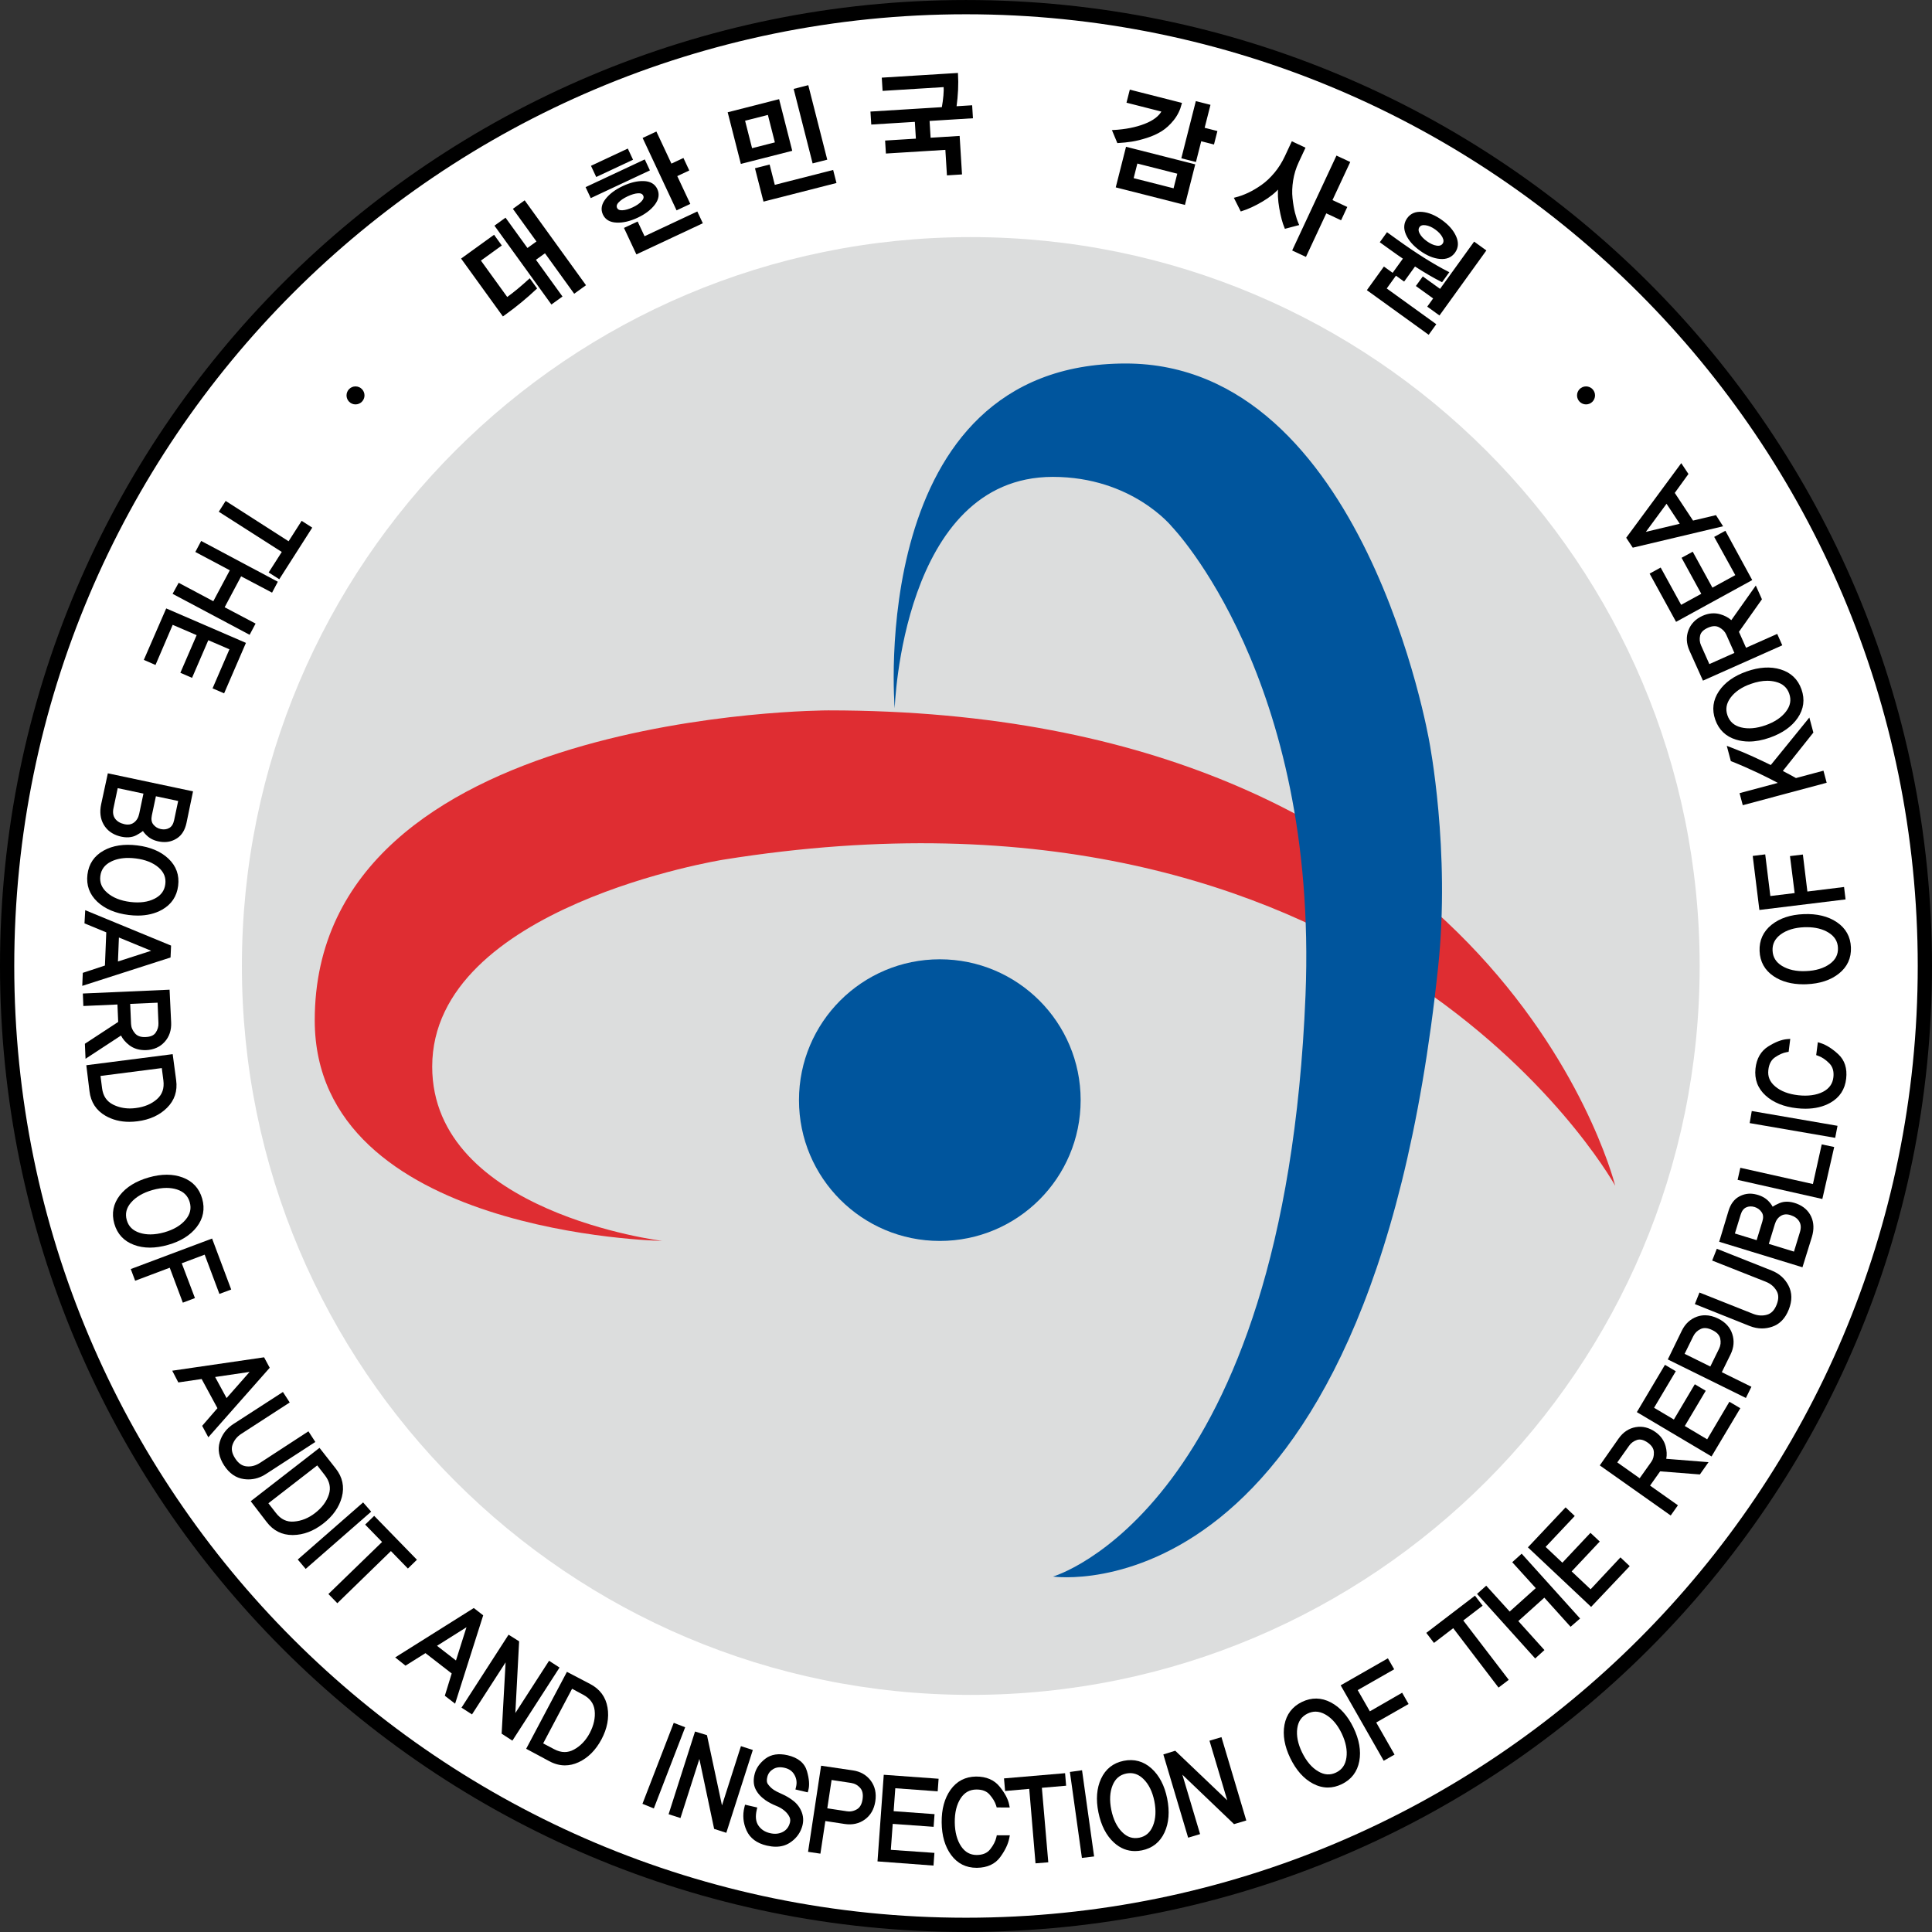
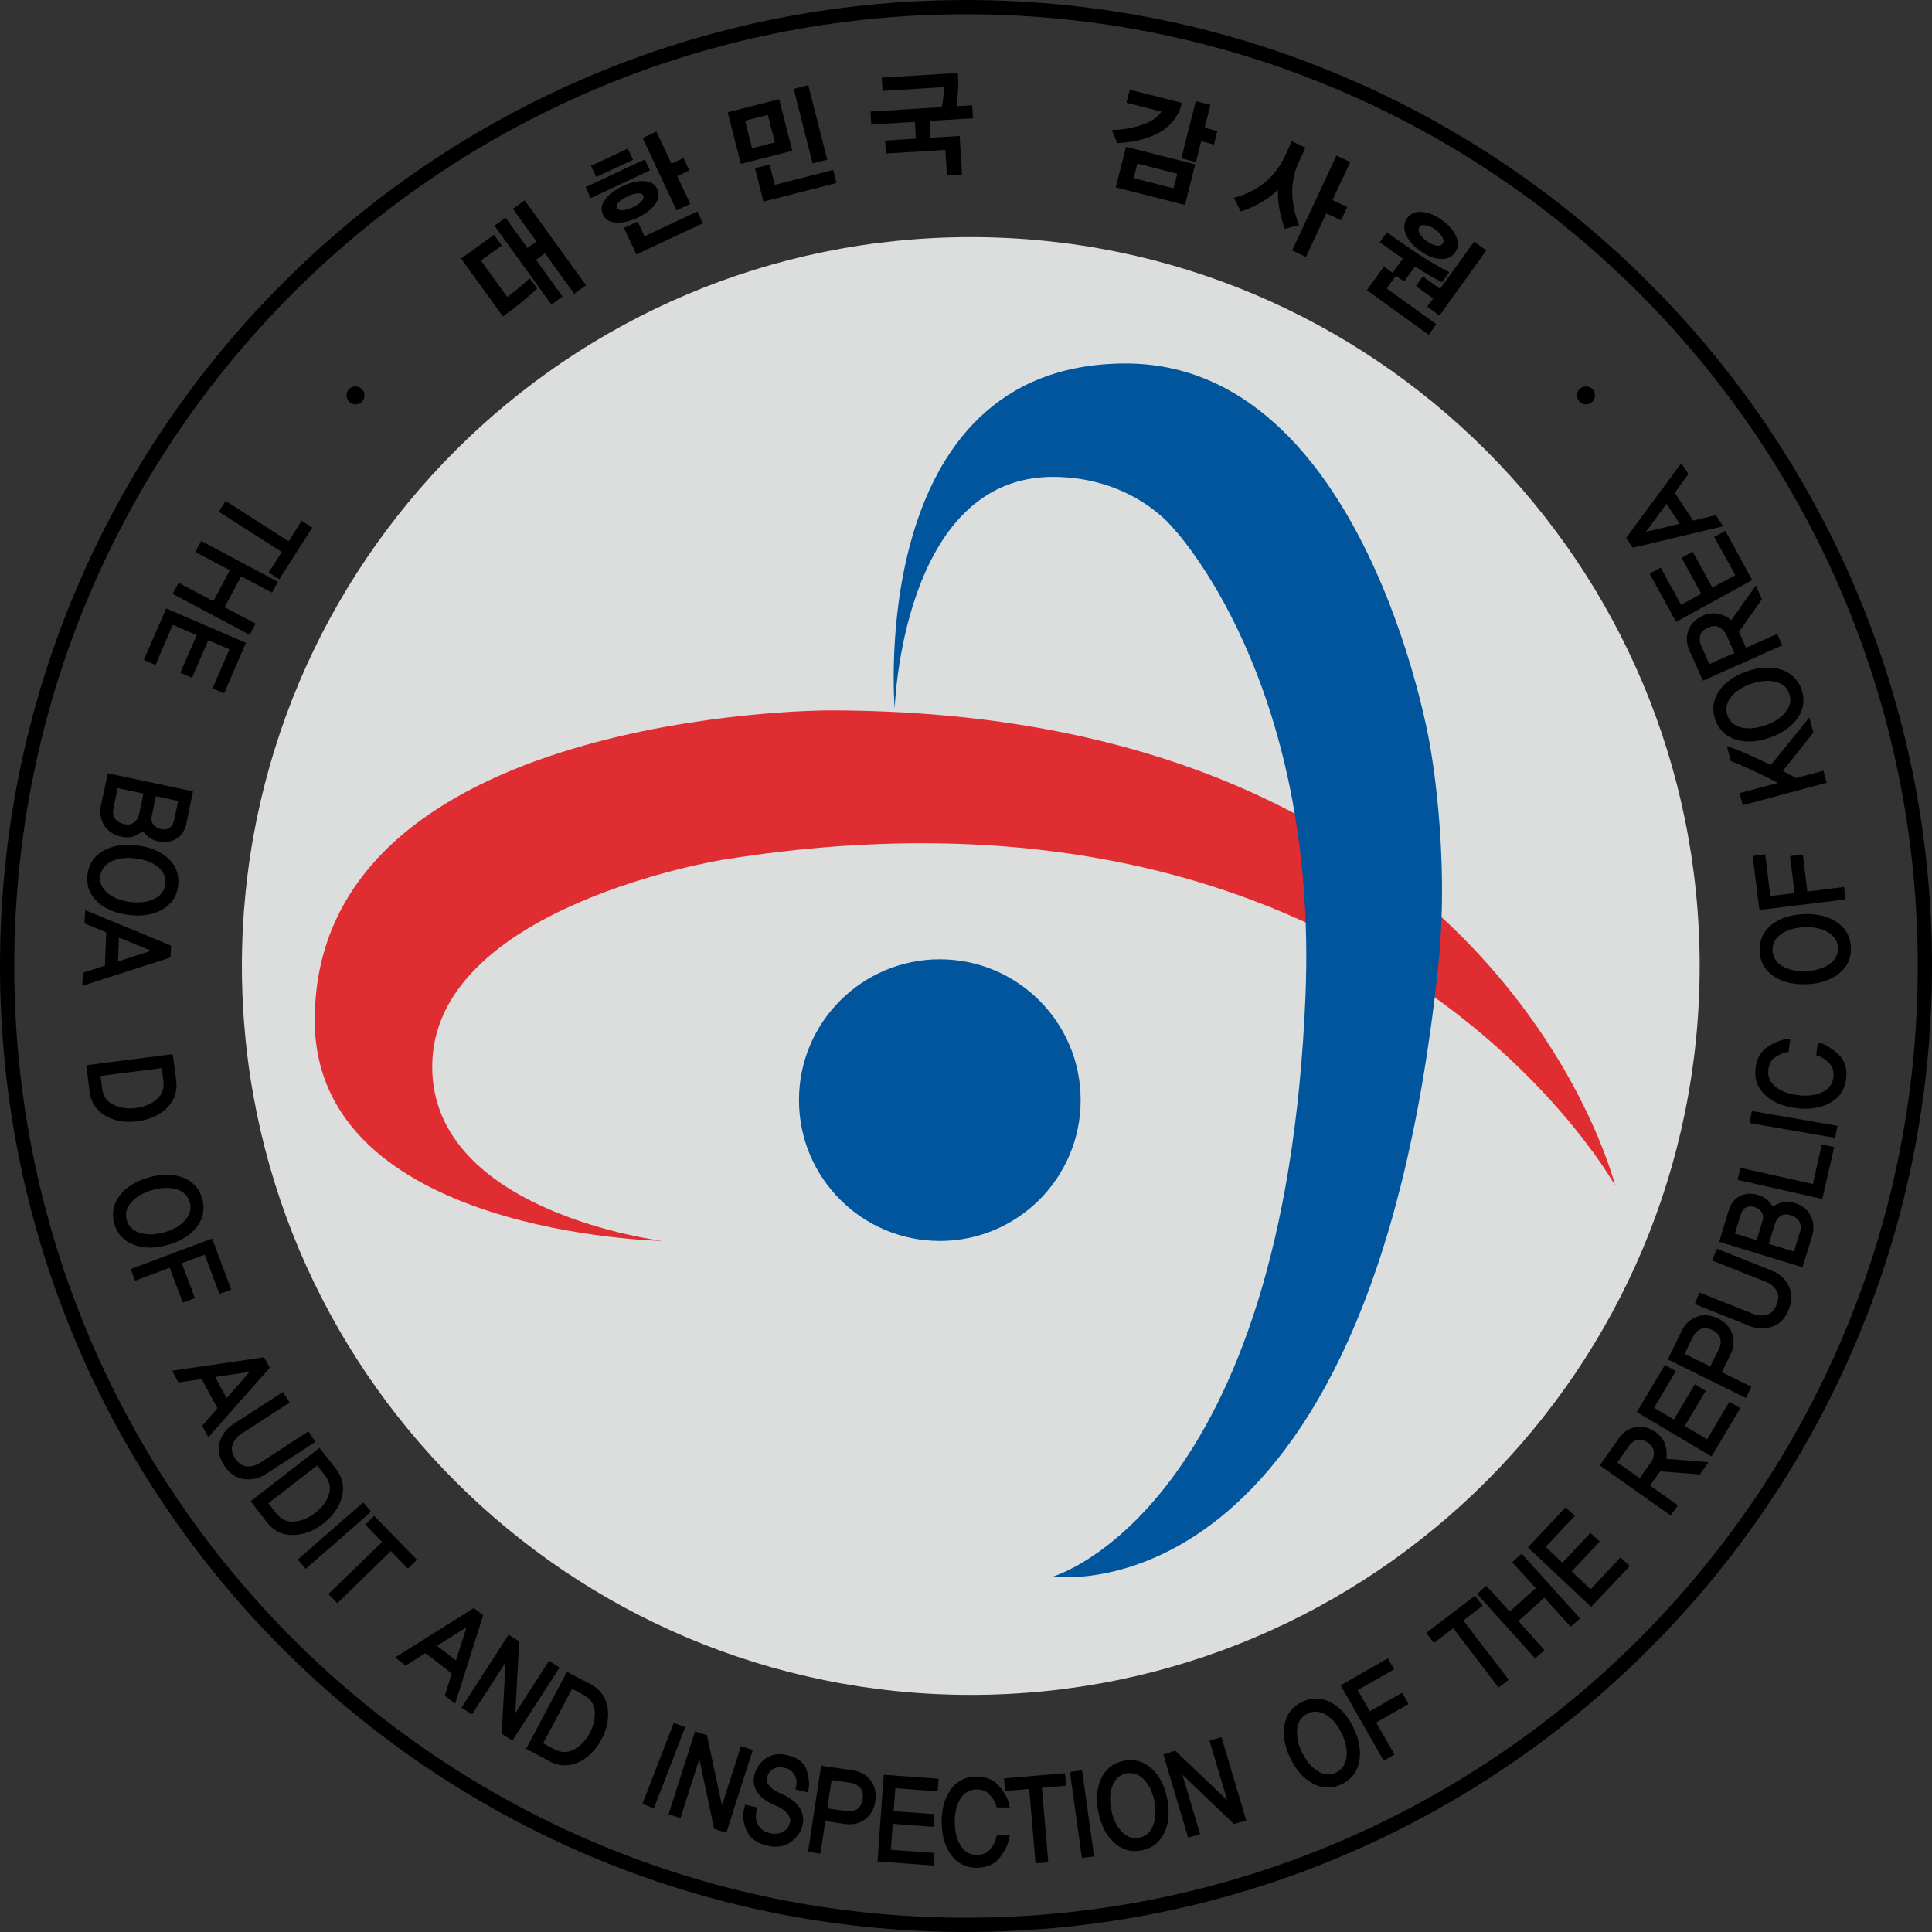
<svg xmlns="http://www.w3.org/2000/svg" version="1.2" baseProfile="tiny" id="레이어_1" x="0px" y="0px" viewBox="0 0 2048 2048" overflow="visible" xml:space="preserve">
  <rect x="0" y="0" width="2048" height="2048" fill="#333333" stroke="none" />
  <g>
    <g>
      <g>
-         <path fill="#FFFFFF" d="M2040.66,1024c0,561.493-455.188,1016.638-1016.66,1016.638S7.34,1585.471,7.34,1024     S462.529,7.362,1024,7.362C1585.493,7.362,2040.66,462.529,2040.66,1024L2040.66,1024z" />
        <path fill="none" d="M2040.66,1024c0,561.493-455.188,1016.638-1016.66,1016.638S7.34,1585.471,7.34,1024     S462.529,7.362,1024,7.362C1585.493,7.362,2040.66,462.529,2040.66,1024L2040.66,1024z" />
        <path fill="#DCDDDD" d="M1801.718,1024c0,426.734-345.939,772.651-772.651,772.651c-426.734,0-772.651-345.917-772.651-772.651     s345.939-772.651,772.651-772.651C1455.801,251.349,1801.718,597.266,1801.718,1024L1801.718,1024z" />
        <g>
          <path stroke="#000000" stroke-width="2.166" stroke-miterlimit="10" d="M533.341,333.92l-43.05-59.573l33.197-23.972      l6.951,9.615l-22.153,16.003l29.169,40.343l1.039-0.758c6.843-4.959,14.466-11.282,22.889-18.97l6.54,9.052      c-10.07,9.485-20.767,18.298-32.093,26.484L533.341,333.92z M584.771,321.295l-59.118-81.834l9.983-7.211l23.236,32.136      l11.304-8.164l-24.99-34.605l10.741-7.753l63.752,88.244l-10.763,7.774l-30.988-42.899l-11.304,8.164l28.13,38.936      L584.771,321.295z" />
          <path stroke="#000000" stroke-width="2.166" stroke-miterlimit="10" d="M626.739,208.58l-4.548-9.68l60.764-28.476l4.526,9.68      L626.739,208.58z M632.542,186.189l-4.634-9.896l37.073-17.367l4.634,9.896L632.542,186.189z M640.1,226.987      c-2.339-4.981-1.473-10.113,2.62-15.353c4.071-5.262,10.07-9.723,17.93-13.426c7.861-3.681,15.115-5.414,21.72-5.176      c6.626,0.238,11.087,2.837,13.426,7.839c2.339,4.981,1.494,10.135-2.512,15.44c-4.028,5.305-9.961,9.81-17.822,13.491      c-7.861,3.681-15.137,5.392-21.828,5.089C646.943,234.61,642.439,231.968,640.1,226.987z M653.158,220.859      c1.039,2.252,3.27,3.27,6.648,3.118c3.4-0.173,7.19-1.256,11.391-3.227c4.071-1.906,7.298-4.114,9.658-6.648      c2.36-2.534,3.032-4.916,1.971-7.168c-1.083-2.317-3.292-3.357-6.67-3.118c-3.356,0.238-7.124,1.343-11.347,3.335      c-4.288,2.014-7.558,4.223-9.853,6.67C652.66,216.268,652.118,218.607,653.158,220.859z M675.116,268.24l-12.235-26.116      l12.538-5.868l7.298,15.592l55.935-26.224l4.937,10.524L675.116,268.24z M717.711,221.552l-35.059-74.775l12.625-5.912      l15.938,34.02l12.733-5.977l5.284,11.282l-12.733,5.977l13.816,29.472L717.711,221.552z" />
          <path stroke="#000000" stroke-width="2.166" stroke-miterlimit="10" d="M786.12,172.438l-13.426-52.643l52.405-13.361      l13.404,52.643L786.12,172.438z M796.449,158.406l26.268-6.691l-7.947-31.205l-26.268,6.691L796.449,158.406z M810.113,212.413      l-8.489-33.262l13.426-3.422l5.479,21.525l61.868-15.765l2.988,11.715L810.113,212.413z M862.194,171.897l-19.576-76.875      l13.404-3.422l19.576,76.875L862.194,171.897z" />
          <path stroke="#000000" stroke-width="2.166" stroke-miterlimit="10" d="M935.864,83.328l78.586-4.851      c0.65,10.589,0.087,22.37-1.667,35.298l16.718-1.039l0.715,11.607l-45.974,2.837l1.234,19.966l30.772-1.906l2.382,38.654      l-13.816,0.866l-1.667-27.047l-63.038,3.898l-0.715-11.607l32.634-2.014l-1.234-19.966l-46.212,2.858l-0.715-11.607      l75.468-4.656c1.732-9.81,2.404-17.627,2.036-23.431l-64.77,4.006L935.864,83.328z" />
          <path stroke="#000000" stroke-width="2.166" stroke-miterlimit="10" d="M1180.284,138.916      c12.733-0.693,23.885-2.88,33.414-6.583c9.528-3.681,15.895-8.619,19.056-14.769l-37.312-9.485l2.988-11.737l53.206,13.534      c-1.602,6.323-4.353,11.889-8.207,16.739c-3.855,4.851-8.056,8.684-12.538,11.52c-4.483,2.815-9.658,5.176-15.527,7.038      c-5.869,1.862-11.109,3.162-15.7,3.876c-4.569,0.715-9.42,1.213-14.53,1.516L1180.284,138.916z M1184.052,197.84l10.373-40.928      l71.267,18.082l-10.394,40.928L1184.052,197.84z M1200.402,189.632l44.414,11.282l4.461-17.584l-44.414-11.282L1200.402,189.632      z M1253.565,167.003l14.855-58.512l13.426,3.422l-6.193,24.34l13.534,3.443l-3.097,12.17l-13.534-3.443l-5.587,21.98      L1253.565,167.003z" />
          <path stroke="#000000" stroke-width="2.166" stroke-miterlimit="10" d="M1309.521,210.4c4.656-1.169,9.312-2.837,13.967-5.024      s9.442-5.002,14.357-8.445c4.894-3.443,9.55-7.839,13.989-13.166c4.439-5.327,8.121-11.239,11.152-17.714l6.93-14.855      l12.538,5.869l-6.778,14.531c-2.923,6.258-4.916,12.776-5.977,19.533c-1.061,6.778-1.278,13.101-0.65,19.013      c0.628,5.912,1.494,11.087,2.62,15.548c1.126,4.461,2.469,8.51,4.028,12.148l-13.036,3.422      c-2.144-5.111-3.984-11.997-5.5-20.681c-1.516-8.662-1.862-16.241-1.083-22.694c-4.439,5.284-10.546,10.243-18.364,14.855      c-7.796,4.613-15.115,7.991-21.915,10.113L1309.521,210.4z M1371.195,264.992l46.039-98.639l12.646,5.89l-18.84,40.365      l15.7,7.319l-5.652,12.127l-15.7-7.319l-21.547,46.147L1371.195,264.992z" />
          <path stroke="#000000" stroke-width="2.166" stroke-miterlimit="10" d="M1450.452,307.349l16.804-23.301l11.239,8.099      l-10.005,13.881l52.535,37.896l-6.8,9.442L1450.452,307.349z M1464.138,256.546l6.388-8.879l9.16,6.605      c20.616,14.877,38.958,26.441,55.025,34.67l-6.388,8.857c-8.597-4.374-18.125-9.961-28.628-16.761l-11.499,15.938l-10.654-7.688      l11.087-15.375c-3.681-2.447-8.813-6.063-15.418-10.828L1464.138,256.546z M1492.571,231.881      c3.4-4.721,8.402-6.778,14.985-6.172c6.605,0.585,13.426,3.443,20.464,8.51c6.973,5.024,11.824,10.611,14.53,16.718      c2.707,6.107,2.36,11.52-1.039,16.241c-3.443,4.786-8.489,6.843-15.115,6.237c-6.626-0.606-13.469-3.465-20.507-8.554      c-7.103-5.132-11.975-10.719-14.574-16.761C1488.695,242.081,1489.128,236.667,1492.571,231.881z M1502.402,302.931l6.063-8.402      l18.299,13.188l36.12-50.088l11.217,8.099l-48.442,67.174l-11.217-8.099l6.258-8.684L1502.402,302.931z M1503.875,240.045      c-1.581,2.209-1.581,4.829,0.022,7.904s4.266,5.933,7.991,8.619c3.768,2.707,7.341,4.353,10.741,4.872      c3.4,0.541,5.869-0.303,7.471-2.49c1.537-2.144,1.516-4.764-0.065-7.861c-1.581-3.097-4.223-5.998-7.947-8.662      c-3.638-2.642-7.211-4.201-10.719-4.721C1507.86,237.187,1505.369,237.966,1503.875,240.045z" />
        </g>
        <g>
          <path d="M376.84,428.682c5.262,0,9.55-4.288,9.55-9.528c0-5.262-4.288-9.55-9.55-9.55c-5.241,0-9.507,4.288-9.507,9.55      C367.333,424.394,371.599,428.682,376.84,428.682z" />
          <path d="M1681.273,428.682c5.262,0,9.528-4.288,9.528-9.55c0-5.262-4.288-9.528-9.528-9.528c-5.262,0-9.55,4.266-9.55,9.528      C1671.723,424.394,1676.011,428.682,1681.273,428.682z" />
          <polygon points="284.784,606.859 296.045,614.027 330.996,559.305 319.757,552.116 305.92,573.771 239.201,531.002       231.925,542.457 298.687,585.096     " />
          <polygon points="270.925,661.019 238.14,643.716 255.593,610.931 288.401,628.233 294.508,616.669 213.258,573.424       207.065,585.096 243.597,604.542 226.121,637.328 189.394,617.774 182.963,629.489 264.624,672.907     " />
          <polygon points="183.071,662.361 208.451,673.297 191.191,713.186 203.578,718.556 220.816,678.646 243.207,688.304       225.32,729.687 237.576,734.971 260.704,681.483 176.185,644.951 152.451,699.521 164.837,704.892     " />
          <path d="M126.486,886.404c7.081,1.949,13.275,1.559,18.233-1.126c2.793-1.516,5.046-2.967,6.8-4.374      c1.299,2.036,3.118,4.028,5.457,5.977c3.768,3.14,8.749,5.024,14.834,5.63c0.845,0.065,1.667,0.108,2.49,0.108      c4.894,0,9.463-1.408,13.599-4.179c4.916-3.292,8.164-8.64,9.745-15.895l6.973-33.674l-90.301-19.121l-7.103,32.851      c-1.711,8.099-0.845,15.289,2.62,21.374C113.342,880.102,118.95,884.282,126.486,886.404z M152.061,841.253l-4.504,21.373      c-0.888,4.158-2.729,7.211-5.609,9.355c-1.906,1.408-4.071,2.101-6.561,2.101c-1.126,0-2.339-0.13-3.595-0.433      c-4.461-1.018-7.774-3.032-9.853-5.955c-2.057-2.923-2.599-6.54-1.646-11.066l4.483-21.157L152.061,841.253z M188.874,849.071      l-4.309,20.377c-0.866,4.049-2.534,6.735-5.089,8.207c-2.664,1.516-5.544,1.906-8.944,1.213      c-3.292-0.693-5.89-2.252-7.991-4.851c-1.927-2.36-2.447-5.522-1.581-9.68l4.309-20.269L188.874,849.071z" />
          <path d="M136.404,969.927c3.335,0.411,6.583,0.628,9.658,0.628c9.745,0,18.428-2.101,25.748-6.237      c9.918-5.587,15.657-14.141,17.043-25.401c1.408-11.261-2.057-20.919-10.329-28.736c-8.034-7.601-19.143-12.322-32.981-14.011      c-14.054-1.754-26.073,0.108-35.709,5.5c-9.961,5.544-15.722,14.054-17.129,25.358c-1.386,11.261,2.101,20.94,10.373,28.779      C111.176,963.431,122.372,968.195,136.404,969.927z M106.347,928.696c0.866-6.973,4.591-11.997,11.369-15.375      c5.197-2.577,11.304-3.876,18.212-3.876c2.512,0,5.176,0.173,7.926,0.52c10.135,1.256,18.298,4.483,24.232,9.593      c5.674,4.937,8.012,10.698,7.146,17.67c-0.866,6.908-4.548,11.932-11.282,15.375c-6.995,3.616-15.657,4.742-25.834,3.508      c-10.243-1.278-18.493-4.548-24.47-9.766C107.885,941.364,105.503,935.583,106.347,928.696z" />
          <path d="M181.338,1002.367l-90.994-37.528l-0.78,13.968l23.084,9.528l-1.408,35.168l-23.474,7.753l-0.563,13.794l93.593-30.079      L181.338,1002.367z M125.035,1019.214l1.018-25.423l34.172,14.076L125.035,1019.214z" />
-           <path d="M137.011,1107.935c4.981,3.811,11.022,5.457,17.844,5.24c8.056-0.325,14.66-3.248,19.641-8.705      c4.959-5.479,7.276-12.365,6.93-20.529l-1.667-34.821l-91.947,4.049l0.541,13.231l36.142-1.602l0.801,18.493l-35.319,23.149      l0.693,15.895l37.593-24.622C130.211,1101.547,133.134,1104.946,137.011,1107.935z M167.956,1084.547      c0.173,3.595-0.823,6.995-2.945,10.135c-1.949,2.902-5.457,4.418-10.784,4.634l-1.039,0.022c-4.526,0-7.839-1.321-10.135-4.006      c-2.642-3.118-4.006-6.366-4.136-9.983l-0.91-21.178l29.039-1.278L167.956,1084.547z" />
          <path d="M145.759,1188.6c12.863-1.624,23.366-6.432,31.205-14.206c8.056-7.969,11.347-17.865,9.766-29.386l-3.681-27.567      l-91.557,11.737l3.378,27.589c1.408,11.607,7.103,20.334,16.934,25.986c7.341,4.244,15.851,6.431,25.271,6.431      C139.869,1189.184,142.793,1188.99,145.759,1188.6z M166.526,1165.039c-5.76,5.154-13.339,8.381-22.543,9.528      c-2.144,0.281-4.244,0.433-6.302,0.433l0,0c-6.345,0-12.3-1.343-17.692-4.028c-6.843-3.4-10.719-9.095-11.78-17.389      l-1.667-13.036l64.965-8.337l1.689,13.058C174.257,1153.627,172.07,1160.08,166.526,1165.039z" />
          <path d="M158.882,1322.536c5.977,0,12.452-0.974,19.208-2.902c13.426-3.79,23.647-10.178,30.447-18.97      c6.93-9.008,8.879-19.121,5.782-30.057c-3.097-10.914-10.07-18.472-20.702-22.435c-10.351-3.876-22.413-3.898-35.839-0.065      c-13.578,3.855-23.929,10.243-30.75,18.97c-6.995,9.03-8.965,19.121-5.869,30.036c3.118,10.936,10.113,18.493,20.789,22.478      C147.145,1321.54,152.862,1322.536,158.882,1322.536z M134.369,1293.345c-1.906-6.756-0.433-12.82,4.483-18.537      c5.197-6.02,12.841-10.503,22.738-13.318c5.284-1.494,10.308-2.252,14.899-2.252c3.941,0,7.709,0.563,11.152,1.667      c7.146,2.317,11.542,6.756,13.491,13.513c1.906,6.691,0.476,12.733-4.396,18.537c-5.024,6.02-12.582,10.503-22.413,13.318      c-5.305,1.494-10.329,2.252-14.964,2.252c-4.028,0-7.861-0.563-11.347-1.711      C140.714,1304.454,136.274,1300.058,134.369,1293.345z" />
          <polygon points="206.653,1376.024 192.664,1339.124 216.961,1329.985 232.574,1371.606 245.091,1366.95 224.822,1312.9       138.613,1345.252 143.269,1357.639 179.931,1343.844 193.812,1380.875     " />
          <path d="M279.934,1438.802l-97.361,14.206l6.453,12.43l24.73-3.616l16.739,30.923l-16.198,18.71l6.54,12.127l65.073-73.692      L279.934,1438.802z M264.602,1454.285l-24.427,27.74l-12.127-22.348L264.602,1454.285z" />
          <path d="M334.266,1528.54l-7.319-11.282l-51.214,33.37c-4.548,2.967-9.355,4.288-14.249,3.79      c-4.786-0.39-8.792-3.162-12.235-8.51c-3.443-5.284-4.331-10.026-2.729-14.509c1.732-4.786,4.764-8.554,9.29-11.477      l51.301-33.24l-7.211-11.109l-52.513,33.955c-7.211,4.677-12.084,11.066-14.444,18.97c-2.425,8.056-0.845,16.479,4.677,24.99      c5.435,8.359,12.452,13.21,20.854,14.401c1.646,0.217,3.248,0.346,4.851,0.346c6.496,0,12.733-1.906,18.493-5.674      L334.266,1528.54z" />
          <path d="M362.374,1586.944c2.88-11.001,0.693-21.178-6.518-30.295l-17.172-21.872l-72.912,56.563l16.934,22.088      c6.973,9.138,16.176,13.773,27.372,13.773h0.411c11.109-0.087,21.958-4.179,32.201-12.192      C352.911,1607.105,359.538,1597.641,362.374,1586.944z M284.503,1593.527l51.777-40.127l8.056,10.351      c5.154,6.67,6.561,13.339,4.309,20.421c-2.339,7.363-7.233,13.967-14.574,19.641c-7.016,5.479-14.595,8.532-22.521,9.095      c-7.514,0.671-13.794-2.36-18.948-8.965L284.503,1593.527z M310.077,1624.428L310.077,1624.428v0.043V1624.428z" />
          <polygon points="384.917,1592.617 317.657,1651.411 315.643,1653.143 324.023,1663.104 393.471,1602.405     " />
          <polygon points="441.957,1653.381 396.654,1606.866 387.083,1616.135 405.013,1634.563 348.125,1689.74 357.589,1699.463       414.39,1644.2 432.385,1662.715     " />
          <path d="M502.244,1704.574l-83.328,52.362l10.936,8.727l21.157-13.275l27.805,21.547l-7.276,23.647l10.892,8.402l29.776-93.658      L502.244,1704.574z M494.492,1724.929l-11.152,35.254l-20.096-15.57L494.492,1724.929z" />
          <polygon points="582.021,1760.487 546.29,1815.88 550.297,1739.871 539.101,1732.834 489.208,1810.185 500.338,1817.353       535.961,1762.154 531.76,1837.774 543.15,1845.158 593.13,1767.677     " />
          <path d="M625.613,1785.109l-24.643-12.885l-43.202,81.553l24.513,13.166c5.479,2.945,11.044,4.439,16.588,4.439      c4.786,0,9.636-1.104,14.401-3.313c10.048-4.612,18.234-12.82,24.362-24.34c6.063-11.456,8.207-22.803,6.367-33.695      C642.114,1798.881,635.92,1790.501,625.613,1785.109z M618.012,1796.369c7.449,3.941,11.477,9.442,12.343,16.826      c0.866,7.644-0.888,15.7-5.197,23.907c-4.179,7.882-9.853,13.794-16.783,17.54c-3.205,1.754-6.518,2.62-9.831,2.62      c-3.595,0-7.319-1.018-11.152-3.053l-11.629-6.128l30.664-57.906L618.012,1796.369z" />
          <polygon points="714.203,1826.275 681.028,1912.115 693.09,1917.031 726.309,1830.974     " />
          <polygon points="785.427,1851.005 765.331,1913.804 749.414,1839.355 736.768,1835.478 708.746,1923.16 721.328,1927.187       741.359,1864.583 756.69,1937.17 757.015,1938.708 769.922,1942.844 798.03,1855.054     " />
          <path d="M843.181,1896.914l13.058,3.053l0.671-2.534c1.364-5.111,0.888-11.629-1.473-19.858      c-2.49-8.684-9.42-14.401-20.637-16.977c-9.463-2.144-17.324-0.931-23.409,3.638c-5.868,4.504-9.658,9.831-11.304,15.808      c-1.711,6.237-1.451,11.715,0.715,16.285c2.079,4.396,5.587,8.38,10.438,11.824c3.4,2.339,7.211,4.374,11.282,5.998      c3.551,1.386,6.67,3.227,9.268,5.457c2.36,2.036,4.136,4.331,5.262,6.821c0.953,2.209,0.866,4.699-0.325,7.644      c-1.494,3.855-4.006,6.54-7.709,8.229c-3.79,1.711-8.056,2.036-12.798,0.909c-5.414-1.256-9.442-3.898-12.3-8.077      c-2.772-4.028-3.378-9.55-1.797-16.458l0.606-2.642l-12.95-2.988l-0.65,2.577c-2.144,8.467-1.364,16.783,2.23,24.773      c3.681,8.164,10.936,13.578,21.525,16.025c3.335,0.758,6.54,1.169,9.485,1.169c5.479,0,10.351-1.343,14.509-3.963      c6.323-4.006,10.698-9.42,12.993-16.046c1.949-5.435,2.036-10.784,0.26-15.895c-1.754-5.024-4.786-9.29-9.052-12.646      c-3.811-2.988-7.926-5.435-12.213-7.298c-3.898-1.667-6.995-3.27-9.16-4.807c-2.036-1.408-3.92-3.27-5.609-5.587      c-1.386-1.841-1.581-4.461-0.65-8.012c0.953-3.508,3.01-6.172,6.323-8.121c3.335-1.949,7.233-2.339,11.91-1.256      c4.916,1.126,8.337,3.595,10.524,7.558c2.23,4.006,2.75,8.164,1.624,12.733L843.181,1896.914z" />
          <path d="M904.096,1876.688l-33.695-4.959l-13.816,91.298l13.08,1.927l5.241-34.583l20.616,3.14      c8.077,1.191,15.18-0.39,21.2-4.743c6.107-4.374,9.853-10.871,11.152-19.295c1.299-8.575-0.346-15.981-4.894-21.98      C918.432,1881.495,912.087,1877.857,904.096,1876.688z M900.198,1920.236c-0.823,0-1.667-0.065-2.534-0.217l-20.702-3.14      l4.548-30.014l20.681,3.118c3.833,0.606,6.995,2.317,9.615,5.262c2.49,2.772,3.357,6.843,2.534,12.127      c-0.78,5.154-2.772,8.684-5.933,10.524C905.742,1919.478,903.057,1920.236,900.198,1920.236z" />
          <polygon points="930.19,1973.161 989.547,1977.6 990.521,1964.131 944.31,1960.904 946.323,1933.381 989.677,1936.499       990.651,1923.073 947.298,1919.933 949.052,1895.614 993.986,1898.884 994.961,1885.545 936.817,1881.344     " />
          <path d="M1056.179,1947.565c-0.931,4.179-3.14,8.489-6.54,12.755c-3.205,4.028-7.796,5.977-14.249,6.042      c-6.951,0-12.343-2.988-16.523-9.138c-4.374-6.54-6.67-15.115-6.778-25.531c-0.087-10.329,1.992-18.862,6.237-25.38      c4.093-6.237,9.463-9.29,16.783-9.355c6.215,0,10.763,1.754,13.924,5.392c3.443,3.941,5.782,7.861,6.93,11.672l0.563,1.927      l13.838,0.065l-0.671-3.27c-1.169-5.76-4.569-12.127-10.113-18.927c-5.717-7.038-13.967-10.611-24.882-10.611      c-11.455,0.152-20.572,4.894-27.112,14.076c-6.367,9.008-9.528,20.616-9.377,34.561c0.13,14.119,3.53,25.748,10.091,34.583      c6.67,8.987,15.722,13.534,26.896,13.534h0.498c10.892-0.152,19.165-3.963,24.578-11.347c5.111-6.995,8.337-13.686,9.55-19.901      l0.65-3.227l-13.838-0.022L1056.179,1947.565z M1035.217,1977.21L1035.217,1977.21v0.043V1977.21z" />
          <polygon points="1129.027,1879.655 1064.278,1885.177 1065.448,1898.538 1091.044,1896.286 1097.692,1975.218       1111.226,1974.114 1104.427,1895.138 1130.131,1892.929     " />
          <polygon points="1134.137,1878.355 1146.87,1969.48 1159.799,1967.92 1147,1876.536     " />
          <path d="M1220.649,1874.63c-8.424-7.601-18.385-10.351-29.537-8.077c-11.087,2.252-19.121,8.619-23.929,18.927      c-4.656,10.026-5.609,22.045-2.815,35.731c2.815,13.881,8.402,24.687,16.609,32.115c6.518,5.912,13.967,8.9,22.131,8.9      c2.36,0,4.851-0.26,7.341-0.758c11.109-2.252,19.186-8.64,23.994-19.013c4.656-10.026,5.587-22.175,2.793-36.056      C1234.465,1892.756,1228.878,1882.08,1220.649,1874.63z M1222.143,1935.503c-2.923,7.059-7.644,11.174-14.444,12.538      c-6.886,1.321-12.798-0.52-18.168-5.933c-5.587-5.565-9.463-13.513-11.52-23.626c-2.036-10.069-1.559-18.818,1.408-26.051      c2.837-6.93,7.579-11.001,14.466-12.408c1.429-0.282,2.837-0.433,4.201-0.433c5.111,0,9.701,2.036,13.989,6.215      c5.609,5.457,9.507,13.318,11.564,23.366C1225.651,1919.262,1225.153,1928.118,1222.143,1935.503z" />
          <polygon points="1282.106,1845.223 1300.924,1908.391 1245.812,1855.856 1233.187,1859.775 1259.477,1948.019 1272.145,1944.23       1253.37,1881.257 1306.988,1932.558 1308.114,1933.662 1321.107,1929.786 1294.796,1841.433     " />
          <path d="M1410.693,1804.598c-10.026-5.262-20.399-5.392-30.599-0.477c-10.156,4.937-16.393,13.08-18.515,24.275      c-1.992,10.849,0.065,22.716,6.172,35.319c6.193,12.755,14.271,21.828,24.037,26.982c5.197,2.772,10.524,4.158,15.808,4.158      c4.916,0,9.875-1.213,14.769-3.573c10.199-4.959,16.436-13.145,18.537-24.362c2.036-10.914-0.065-22.911-6.237-35.644      C1428.559,1818.696,1420.482,1809.73,1410.693,1804.598z M1427.26,1863.175c-1.061,7.558-4.634,12.711-10.914,15.765      c-6.258,3.032-12.56,2.642-19.056-1.256c-6.735-3.92-12.452-10.676-17.043-20.053c-4.461-9.182-6.172-17.757-5.089-25.553      c1.039-7.471,4.613-12.56,10.936-15.635c2.793-1.343,5.63-2.036,8.445-2.036c3.465,0,7.038,1.061,10.633,3.14      c6.8,3.92,12.538,10.568,16.999,19.793C1426.653,1846.652,1428.364,1855.336,1427.26,1863.175z" />
          <polygon points="1486.335,1794.355 1452.098,1814.083 1439.213,1791.584 1477.889,1769.517 1471.219,1757.888       1421.153,1786.516 1466.802,1866.488 1478.279,1859.927 1458.854,1825.907 1493.156,1806.331     " />
          <polygon points="1571.655,1702.083 1563.535,1691.472 1511.931,1730.928 1520.073,1741.561 1540.472,1725.947       1586.879,1786.776 1588.525,1788.92 1599.33,1780.691 1551.148,1717.783     " />
          <polygon points="1603.033,1656.001 1627.958,1683.482 1600.327,1708.32 1575.445,1680.905 1565.722,1689.61 1627.352,1758.04       1637.162,1749.14 1609.465,1718.411 1637.053,1693.595 1664.88,1724.453 1674.971,1715.704 1613.038,1646.971     " />
          <polygon points="1686.102,1684.694 1666.006,1665.768 1695.803,1634.087 1685.95,1624.883 1656.175,1656.521 1638.418,1639.782       1669.298,1607.018 1659.596,1597.858 1619.643,1640.258 1684.694,1701.521 1686.643,1703.383 1727.571,1660.181       1717.74,1650.891     " />
          <path d="M1765.619,1533.044c-1.624-6.085-5.284-11.196-10.892-15.115c-6.583-4.612-13.578-6.388-20.854-5.089      c-7.211,1.278-13.275,5.284-18.039,11.997l-19.987,28.541l72.977,51.56l2.209,1.537l7.644-10.806l-29.537-20.875l10.676-15.115      l40.603,3.183l1.537,0.108l9.16-13.015l-44.804-3.551C1767.113,1542.226,1766.875,1537.722,1765.619,1533.044z       M1738.117,1566.999l-23.734-16.782l12.495-17.627c2.014-2.923,4.894-5.002,8.467-6.215c3.356-1.061,7.146-0.087,11.391,2.902      c4.136,2.967,6.258,6.237,6.432,10.048c0.217,4.049-0.693,7.449-2.793,10.394L1738.117,1566.999z" />
          <polygon points="1809.666,1525.747 1785.953,1511.628 1808.15,1474.273 1796.564,1467.365 1774.368,1504.763 1753.384,1492.29       1776.403,1453.57 1764.926,1446.771 1735.129,1496.902 1814.3,1543.894 1844.812,1492.766 1833.226,1485.923     " />
          <path d="M1834.396,1435.878c3.595-7.276,4.223-14.574,1.927-21.655c-2.274-7.146-7.319-12.69-15.007-16.479      c-4.699-2.317-9.377-3.508-13.859-3.508h-0.022c-2.902,0-5.782,0.498-8.554,1.473c-7.038,2.512-12.43,7.471-16.025,14.747      l-14.92,30.62l80.362,39.629l2.425,1.191l5.847-11.845l-31.378-15.462L1834.396,1435.878z M1785.758,1435.12l9.247-18.797      c1.711-3.443,4.309-5.912,7.926-7.601c3.421-1.559,7.493-1.126,12.343,1.299c4.721,2.296,7.406,5.197,8.229,8.835      c0.866,3.876,0.455,7.428-1.256,10.892l-9.247,18.818L1785.758,1435.12z" />
          <path d="M1878.074,1346.833l-58.165-23.084l-4.937,12.495l56.823,22.456c5.046,2.014,8.749,5.089,11.347,9.463      c2.469,4.093,2.512,8.965,0.173,14.855c-2.317,5.869-5.674,9.377-10.286,10.654c-4.742,1.343-9.68,1.018-14.725-0.974      l-56.801-22.565l-4.894,12.257l58.122,23.236c4.331,1.711,8.705,2.577,13.015,2.577c3.616,0,7.255-0.606,10.806-1.819      c7.991-2.685,13.946-8.813,17.649-18.255c3.703-9.29,3.595-17.822-0.303-25.358      C1892.084,1355.365,1886.086,1349.995,1878.074,1346.833z" />
          <path d="M1904.449,1275.869c-6.865-2.534-13.015-2.685-18.212-0.455c-2.923,1.256-5.306,2.49-7.168,3.746      c-1.104-2.144-2.729-4.266-4.937-6.475c-3.508-3.4-8.294-5.739-14.271-6.908c-5.847-1.126-11.282-0.152-16.371,2.642      c-5.197,2.837-8.943,7.861-11.131,14.964l-9.94,32.937l85.689,26.246l2.577,0.801l9.983-32.115      c2.382-7.926,2.165-15.158-0.715-21.503C1917.01,1283.297,1911.791,1278.663,1904.449,1275.869z M1875.02,1318.573l6.388-20.897      c1.234-4.071,3.313-6.951,6.388-8.813c2.902-1.797,6.323-2.057,10.264-0.78c4.461,1.451,7.493,3.703,9.29,6.843      c1.797,3.097,1.992,6.735,0.65,11.152l-6.323,20.681L1875.02,1318.573z M1839.051,1307.551l6.107-19.901      c1.213-3.963,3.097-6.475,5.782-7.731c2.75-1.299,5.717-1.386,8.965-0.455c3.227,1.018,5.695,2.837,7.558,5.587      c1.732,2.534,1.971,5.739,0.693,9.788l-6.042,19.793L1839.051,1307.551z" />
          <polygon points="1921.774,1255.124 1844.833,1237.908 1841.932,1250.706 1931.756,1270.975 1944.316,1215.885       1931.107,1213.092     " />
          <polygon points="1854.73,1190.527 1945.377,1206.162 1947.846,1193.407 1856.938,1177.729     " />
          <path d="M1930.111,1105.769l-3.118-0.996l-1.754,13.686l2.057,0.736c4.028,1.386,8.012,4.093,11.867,7.991      c3.595,3.66,5.002,8.467,4.309,14.725c-0.78,6.973-4.418,12.04-11.066,15.483c-7.081,3.573-15.917,4.742-26.159,3.616      c-10.308-1.169-18.515-4.288-24.427-9.312c-5.695-4.764-8.099-10.438-7.319-17.367c0.714-6.366,3.032-10.784,7.125-13.556      c4.353-2.967,8.532-4.807,12.408-5.457l1.992-0.346l1.711-13.708l-3.313,0.26c-5.89,0.476-12.625,3.097-20.009,7.731      c-7.796,4.894-12.365,12.776-13.534,23.409c-1.256,11.347,2.339,21.005,10.719,28.65c8.121,7.384,19.273,11.932,33.11,13.448      c3.162,0.368,6.237,0.52,9.16,0.52c10.091,0,18.97-2.122,26.419-6.345c9.831-5.587,15.462-14.162,16.718-25.553      c1.234-10.828-1.559-19.49-8.272-25.77C1942.367,1111.703,1936.109,1107.718,1930.111,1105.769z" />
-           <path d="M1947.153,977.572c-9.203-6.237-21.049-9.16-35.168-8.554c-13.924,0.541-25.38,4.331-34.063,11.282      c-8.857,7.146-13.123,16.501-12.69,27.848c0.477,11.347,5.457,20.312,14.855,26.657c8.467,5.717,19.078,8.597,31.595,8.597      c1.061,0,2.144-0.022,3.248-0.065c14.119-0.563,25.683-4.353,34.345-11.26c8.944-7.103,13.253-16.458,12.798-27.783      C1961.619,992.968,1956.595,983.96,1947.153,977.572z M1888.901,1023.848c-6.388-3.941-9.636-9.247-9.918-16.285      c-0.281-6.93,2.534-12.495,8.597-17.021c6.302-4.656,14.704-7.233,24.947-7.644c0.931-0.043,1.841-0.043,2.75-0.043      c9.095,0,16.848,1.906,22.976,5.695c6.497,4.006,9.788,9.333,10.048,16.285c0.281,7.038-2.577,12.582-8.705,16.999      c-6.41,4.612-14.899,7.168-25.25,7.579C1904.146,1029.89,1895.549,1027.92,1888.901,1023.848z" />
+           <path d="M1947.153,977.572c-9.203-6.237-21.049-9.16-35.168-8.554c-13.924,0.541-25.38,4.331-34.063,11.282      c-8.857,7.146-13.123,16.501-12.69,27.848c0.477,11.347,5.457,20.312,14.855,26.657c8.467,5.717,19.078,8.597,31.595,8.597      c1.061,0,2.144-0.022,3.248-0.065c14.119-0.563,25.683-4.353,34.345-11.26c8.944-7.103,13.253-16.458,12.798-27.783      C1961.619,992.968,1956.595,983.96,1947.153,977.572M1888.901,1023.848c-6.388-3.941-9.636-9.247-9.918-16.285      c-0.281-6.93,2.534-12.495,8.597-17.021c6.302-4.656,14.704-7.233,24.947-7.644c0.931-0.043,1.841-0.043,2.75-0.043      c9.095,0,16.848,1.906,22.976,5.695c6.497,4.006,9.788,9.333,10.048,16.285c0.281,7.038-2.577,12.582-8.705,16.999      c-6.41,4.612-14.899,7.168-25.25,7.579C1904.146,1029.89,1895.549,1027.92,1888.901,1023.848z" />
          <polygon points="1911.119,905.829 1897.455,907.496 1902.392,946.692 1876.644,949.832 1871.209,905.677 1857.956,907.323       1865.016,964.6 1956.378,953.405 1954.776,940.26 1915.905,945.046     " />
          <path d="M1858.757,802.274c-7.211-3.335-15.094-6.626-23.366-9.766l-4.937-1.884l4.309,16.176l1.278,0.498      c8.64,3.422,17.779,7.428,27.913,12.213c7.319,3.486,14.227,6.973,20.637,10.394l-40.582,10.871l3.4,12.776l88.937-23.799      l-3.4-12.798l-29.148,7.817c-1.516-0.909-3.595-2.036-6.215-3.443c-2.382-1.299-4.959-2.664-7.709-4.093l31.508-39.607      l0.866-1.061l-4.266-15.96l-40.885,50.348C1871.469,808.208,1865.362,805.306,1858.757,802.274z" />
          <path d="M1851.395,711.8c-13.166,4.634-22.998,11.629-29.213,20.81c-6.367,9.442-7.688,19.663-3.92,30.339      c3.79,10.741,11.217,17.822,22.066,21.114c4.331,1.321,8.943,1.992,13.708,1.992c6.865,0,14.292-1.386,22.066-4.136      c13.361-4.721,23.301-11.737,29.516-20.854c6.453-9.398,7.796-19.598,4.028-30.317c-3.768-10.698-11.217-17.8-22.132-21.135      C1876.861,706.343,1864.691,707.101,1851.395,711.8z M1896.654,735.295c2.339,6.648,1.234,12.798-3.335,18.84      c-4.742,6.323-12.083,11.239-21.828,14.682c-9.68,3.4-18.407,4.114-25.986,2.209c-7.298-1.862-11.975-5.998-14.292-12.625      c-2.317-6.583-1.256-12.711,3.227-18.797c4.677-6.345,11.932-11.304,21.568-14.66c6.193-2.187,12.018-3.292,17.367-3.292      c3.097,0,6.085,0.39,8.922,1.104C1889.659,724.641,1894.358,728.734,1896.654,735.295z" />
          <path d="M1823.438,651.122c-6.02-1.732-12.322-1.148-18.558,1.624c-7.384,3.292-12.452,8.467-15.05,15.332      c-2.62,6.865-2.252,14.141,1.061,21.633l14.314,31.79l84.087-37.442l-5.37-12.083l-33.046,14.682l-7.536-16.891l24.384-34.496      l-6.497-14.574l-25.964,36.705C1832.078,654.544,1828.116,652.443,1823.438,651.122z M1811.983,703.961l-8.792-19.793      c-1.494-3.335-1.797-6.778-0.996-10.481c0.801-3.422,3.53-6.128,8.337-8.272c2.469-1.104,4.786-1.667,6.843-1.667      c1.797,0,3.443,0.411,5.024,1.256c3.552,1.884,6.085,4.504,7.536,7.774l8.597,19.338L1811.983,703.961z" />
          <polygon points="1839.484,609.653 1815.231,622.927 1794.355,584.836 1782.532,591.29 1803.429,629.446 1782.077,641.139       1760.379,601.619 1748.663,608.05 1776.707,659.178 1857.437,614.915 1828.96,562.64 1817.115,569.136     " />
          <path d="M1826.535,557.876l-7.536-11.802l-24.297,5.76l-19.381-29.343l14.509-20.052l-7.623-11.477l-58.36,79.084l6.951,10.524      L1826.535,557.876z M1744.679,563.788l21.915-29.776l14.011,21.2L1744.679,563.788z" />
        </g>
        <path fill="#00559D" d="M1145.528,1166.184c0,82.441-66.849,149.268-149.29,149.268c-82.462,0-149.29-66.849-149.29-149.268     c0-82.462,66.827-149.29,149.29-149.29C1078.679,1016.894,1145.528,1083.721,1145.528,1166.184L1145.528,1166.184z" />
      </g>
      <g>
        <g>
          <g id="XMLID_4_">
            <g>
              <path fill="#DF2D32" d="M878.045,753.031c699.457,0,830.253,488.754,834.151,503.912        c-8.662-15.375-263.541-454.972-945.674-345.614c0,0-308.367,49.373-308.367,219.365        c0,154.833,243.836,184.717,243.836,184.717s-368.352-6.497-368.352-233.874C333.638,753.031,878.045,753.031,878.045,753.031        z" />
            </g>
          </g>
        </g>
        <g>
          <g id="XMLID_3_">
            <g>
              <path fill="#00559D" d="M1515.136,786.163c0,0,22.521,115.205,9.312,239.288c-73.194,695.126-408.197,645.752-408.197,645.752        s245.568-70.595,267.656-616.302c13.426-336.086-141.407-496.333-141.407-496.333s-42.227-53.055-126.465-53.055        c-160.031,0-167.61,245.351-167.61,245.351s-31.4-365.537,244.918-365.537        C1446.706,385.329,1515.136,786.163,1515.136,786.163z" />
            </g>
          </g>
        </g>
      </g>
    </g>
    <g>
      <g>
        <g id="XMLID_1_">
          <g>
            <path d="M1024,0.02c565.55,0,1024,458.45,1024,1023.98c0,565.55-458.48,1023.98-1024,1023.98C458.47,2047.98,0,1589.53,0,1024       S458.47,0.02,1024,0.02z M2032.89,1024C2032.89,466.82,1581.2,15.13,1024,15.13C466.82,15.13,15.11,466.82,15.11,1024       S466.82,2032.87,1024,2032.87S2032.89,1581.2,2032.89,1024z" />
          </g>
        </g>
      </g>
    </g>
  </g>
</svg>